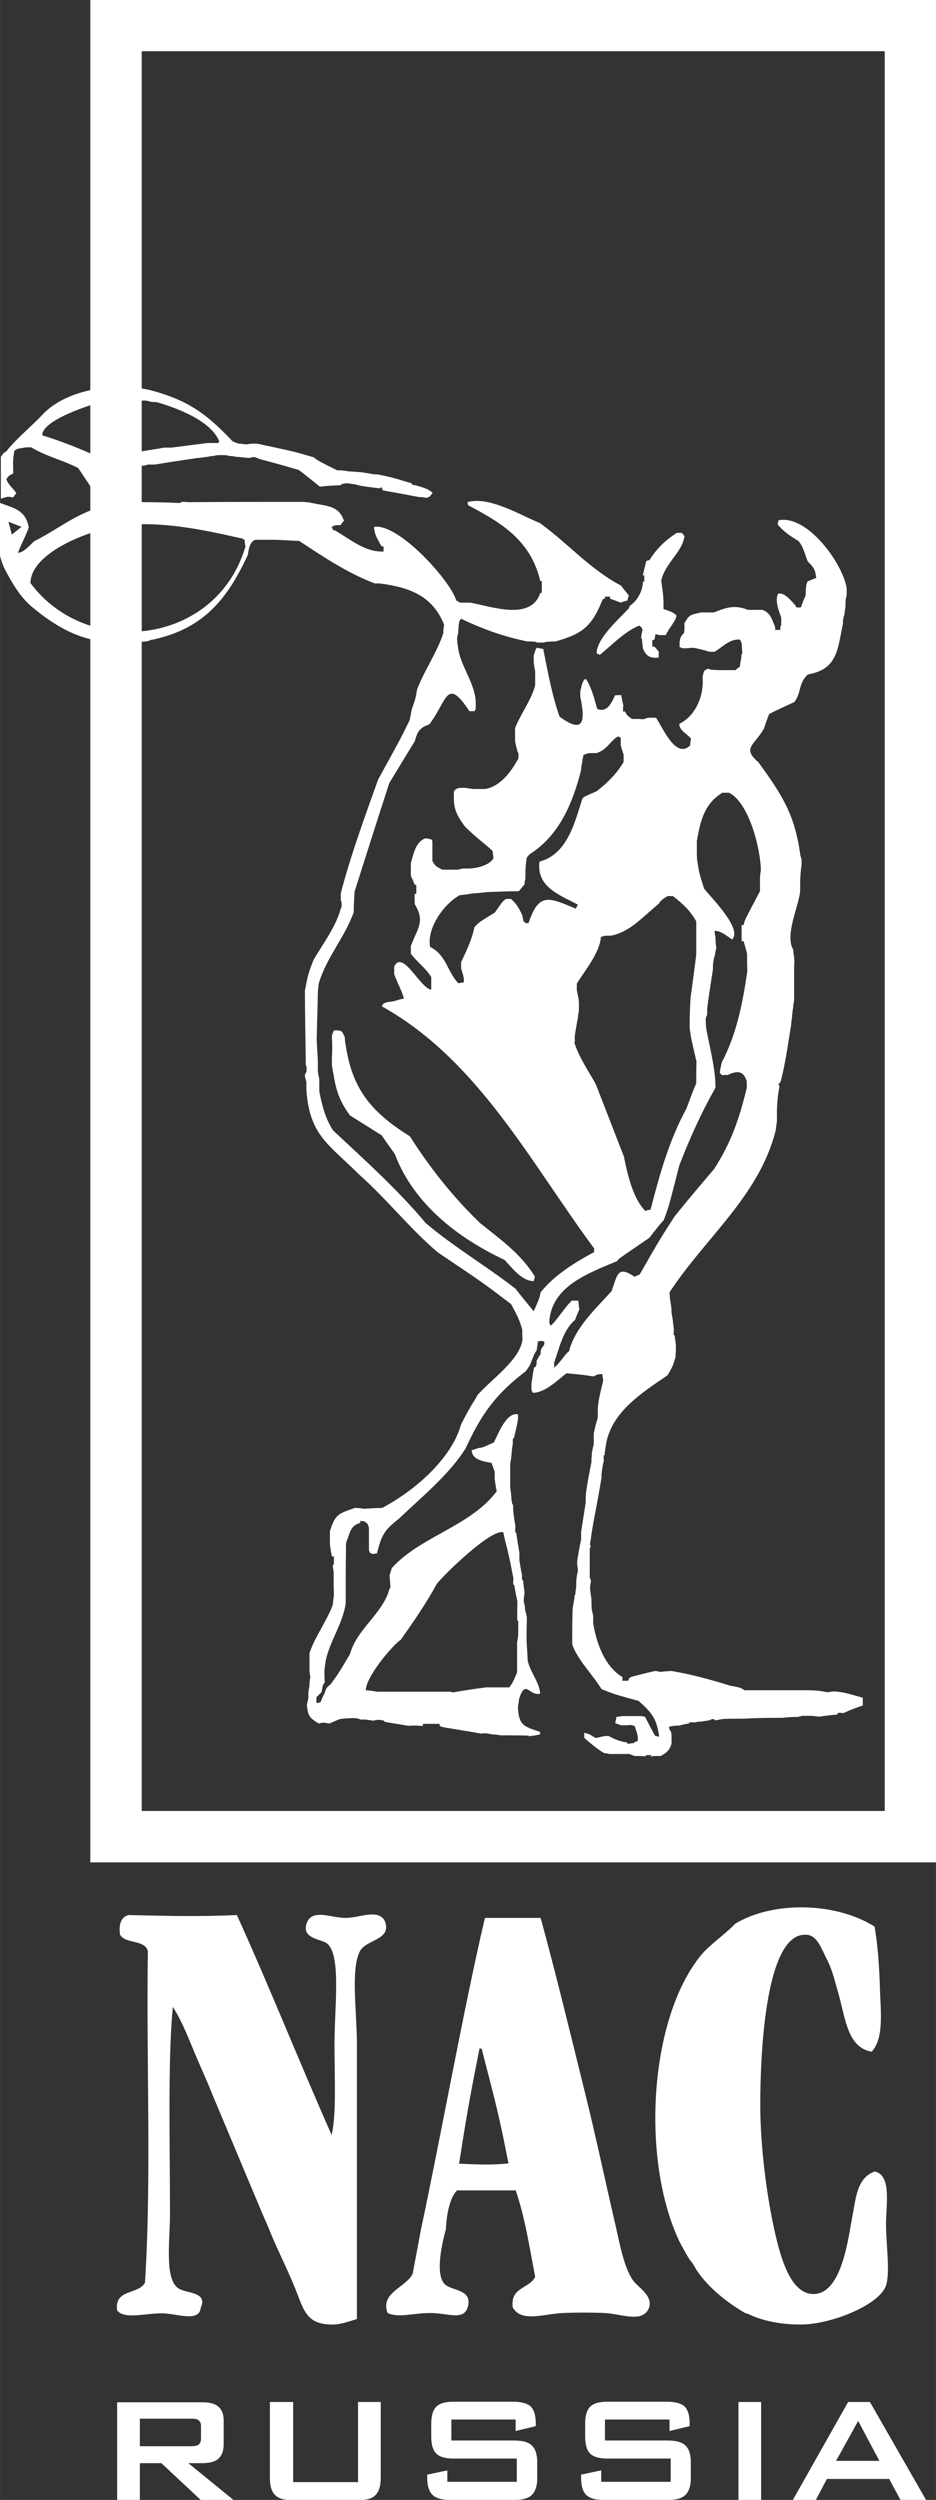
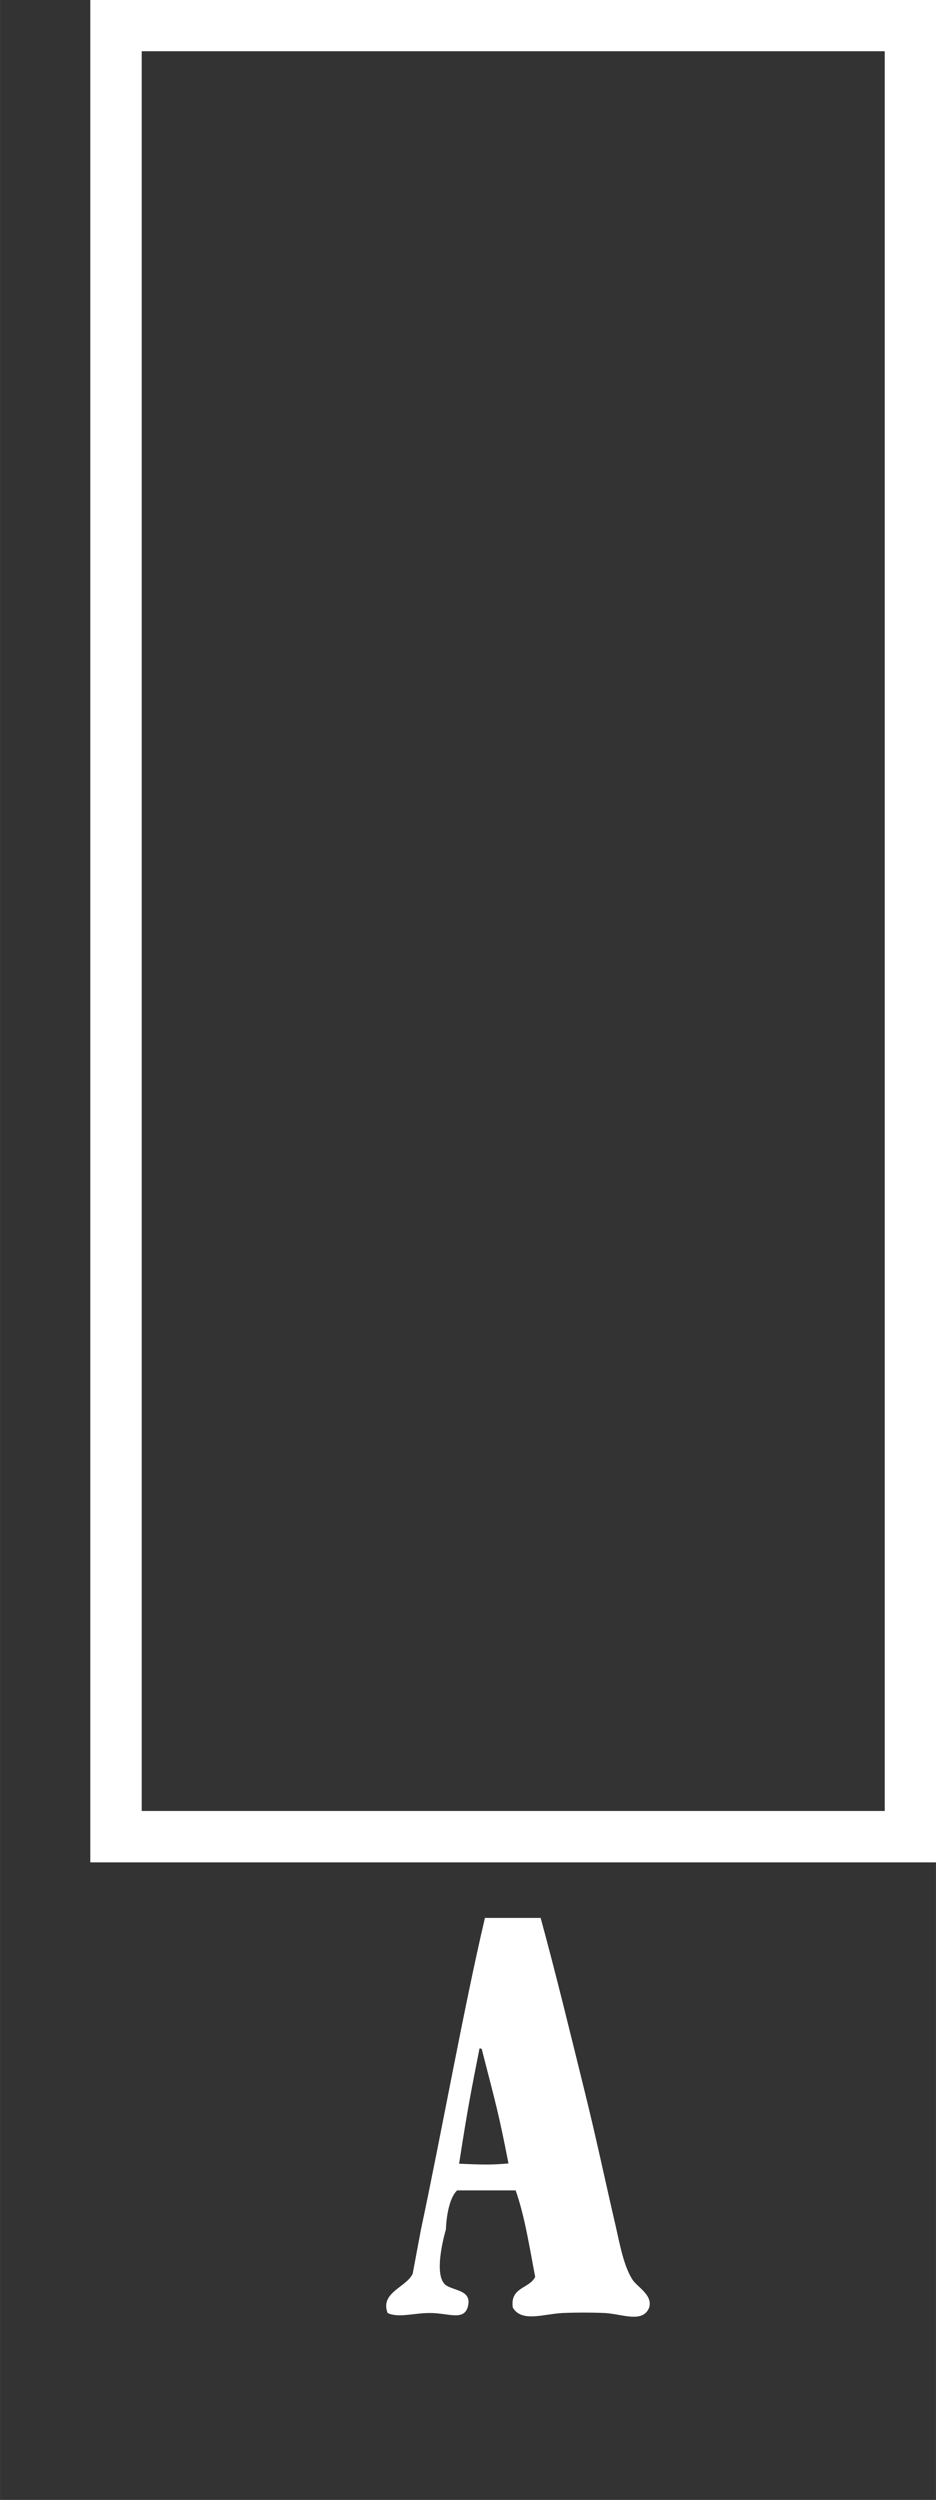
<svg xmlns="http://www.w3.org/2000/svg" xml:space="preserve" width="5.026mm" height="13.423mm" style="shape-rendering:geometricPrecision; text-rendering:geometricPrecision; image-rendering:optimizeQuality; fill-rule:evenodd; clip-rule:evenodd" viewBox="0 0 32.6 87.07">
  <rect x="0" y="0" width="32.6" height="87.07" fill="#333333" stroke="none" />
  <defs>
    <style type="text/css">  .str0 {stroke:white;stroke-width:1.79;stroke-miterlimit:2.613} .fil0 {fill:none;fill-rule:nonzero} .fil1 {fill:white} .fil2 {fill:white;fill-rule:nonzero}  </style>
  </defs>
  <g id="Слой_x0020_1">
    <polygon class="fil0 str0" points="4.04,63.97 31.71,63.97 31.71,0.89 4.04,0.89 " />
-     <path class="fil1" d="M0.29 18.16l0.12 0.46 0.34 -0.27 -0.46 -0.18zm22.43 43.01c-0.01,-0.01 -0.03,-0.03 -0.03,-0.04l-0.18 0c-0.01,0.01 -0.03,0.03 -0.03,0.04 -0.14,-0.01 -0.26,-0.01 -0.38,-0.01 -0.07,-0.03 -0.12,-0.05 -0.18,-0.07l-0.68 0c-0.07,-0.01 -0.14,-0.03 -0.2,-0.03 -0.26,-0.16 -0.46,-0.33 -0.69,-0.53l0 -0.18c0.16,0.04 0.16,0.04 0.39,0.18 0.12,0 0.22,-0.07 0.45,-0.07 0.22,0.12 0.41,0.2 0.66,0.23 0,0.01 0,0.03 0.01,0.05 0.07,-0.01 0.15,-0.03 0.23,-0.03l0 -0.03c0.04,-0.01 0.08,-0.03 0.12,-0.04 0.03,-0.19 -0.05,-0.34 -0.1,-0.52 -0.15,-0.05 -0.15,-0.05 -0.26,-0.03l-0.22 0c-0.07,-0.03 -0.14,-0.05 -0.2,-0.07 0.01,-0.08 0.03,-0.15 0.04,-0.22 0.08,-0.01 0.16,-0.03 0.24,-0.03l0.6 0c0.05,0 0.11,0.01 0.16,0.03 0.11,0.22 0.22,0.43 0.34,0.65 0.04,0.01 0.09,0.03 0.15,0.04 -0.09,-0.61 -0.22,-0.81 -0.72,-1.25 -0.84,-0.23 -0.84,-0.23 -1.29,-0.41 -0.3,-0.5 -0.84,-1.02 -1.02,-1.56 0,-0.37 0,-0.73 0.01,-1.08 0,-0.11 0.01,-0.22 0.03,-0.31 0.01,-0.08 0.03,-0.16 0.04,-0.23l0 -0.08c0,-0.01 0.01,-0.03 0.03,-0.03 0,-0.08 0.01,-0.16 0.03,-0.24l0 -0.09c0,-0.08 0,-0.16 0.01,-0.23 0.01,-0.09 0.03,-0.19 0.05,-0.28 -0.01,-0.11 -0.03,-0.2 -0.03,-0.3 0.04,-0.26 0.08,-0.52 0.14,-0.77l0 -0.27c0.05,-0.35 0.11,-0.69 0.16,-1.03 0,-0.11 0,-0.22 0.01,-0.33 0.05,-0.37 0.12,-0.73 0.19,-1.08 0,-0.07 0,-0.14 0.01,-0.2 0,-0.08 0.01,-0.16 0.03,-0.24 0.01,-0.07 0.03,-0.12 0.04,-0.18l0 -0.37c0.04,-0.19 0.08,-0.37 0.14,-0.54l0 -0.23c0,-0.35 0.11,-0.73 0.19,-1.08 -0.01,-0.08 -0.03,-0.15 -0.03,-0.22 -0.15,0 -0.15,0 -0.31,0.08 -0.09,-0.01 -0.18,-0.03 -0.26,-0.04 -0.23,-0.03 -0.46,-0.05 -0.68,-0.07 -0.31,0.24 -0.75,0.68 -1.17,0.68 -0.03,-0.04 -0.04,-0.08 -0.05,-0.11l0 -0.2c0.03,-0.19 0.05,-0.38 0.09,-0.57 0.07,-0.03 0.07,-0.03 0.09,-0.14l0 -0.09c0.04,-0.08 0.08,-0.16 0.14,-0.24l0 -0.1c0.01,-0.04 0.03,-0.08 0.04,-0.11 0.09,-0.11 0.09,-0.11 0.09,-0.22 -0.07,-0.04 -0.23,-0.03 -0.23,0.01l0 0.04c-0.01,0.08 -0.03,0.16 -0.04,0.26 -0.03,0.03 -0.05,0.07 -0.07,0.11 -0.01,0.01 -0.03,0.04 -0.03,0.07 -0.05,0.11 -0.09,0.22 -0.14,0.34 -0.05,0.07 -0.09,0.14 -0.14,0.2 -1.06,0.81 -1.54,1.49 -2.09,2.68 -0.57,0.92 -1.56,1.72 -2.32,2.45 -0.5,0.39 -0.61,0.56 -0.77,1.21 -0.14,0.03 -0.24,0.05 -0.28,-0.11l0 -0.77c-0.04,-0.15 -0.04,-0.15 -0.1,-0.18 -0.03,-0.05 -0.03,-0.05 -0.2,-0.07l0 0.07c-0.31,0.09 -0.34,0.26 -0.45,0.57 -0.03,0.05 -0.04,0.11 -0.05,0.18l0 0.18c-0.01,0.62 -0.01,1.25 -0.01,1.88 -0.11,0.73 -0.56,1.31 -0.7,2.01 -0.01,0.1 -0.03,0.2 -0.04,0.31 0,0.14 0,0.28 0.01,0.43 -0.07,0.09 -0.07,0.09 -0.11,0.34 -0.05,0.04 -0.09,0.08 -0.14,0.14 -0.04,0 -0.04,0 -0.04,0.23l0.07 0c0.03,-0.01 0.05,-0.03 0.08,-0.03 0.04,-0.11 0.08,-0.22 0.14,-0.31 0.03,-0.14 0.08,-0.22 0.2,-0.3 0.27,-0.37 0.27,-0.37 0.68,-1.06 0.23,-0.84 1.04,-1.33 1.34,-2.15 0.01,-0.07 0.04,-0.12 0.07,-0.18 -0.01,-0.15 -0.03,-0.3 -0.03,-0.43 0.03,-0.08 0.05,-0.16 0.08,-0.24 0.99,-1.1 2.74,-1.45 3.65,-2.67 -0.03,-0.15 -0.05,-0.28 -0.07,-0.42l0 -0.27c-0.04,-0.11 -0.08,-0.2 -0.11,-0.3 -0.27,-0.05 -0.69,-0.1 -0.69,-0.45l0.05 0c0.07,-0.03 0.14,-0.05 0.2,-0.07 0.12,-0.01 0.12,-0.01 0.52,-0.19 0.14,-0.26 0.43,-1.07 0.84,-0.98 0.01,0.19 0.01,0.19 -0.14,0.83 -0.04,0 -0.04,0 -0.04,0.2 -0.03,0.15 -0.04,0.3 -0.05,0.45 -0.01,0.01 -0.01,0.04 -0.01,0.07 -0.01,0.07 -0.03,0.14 -0.03,0.2l0 0.18 0 0.6c0.01,0.11 0.03,0.23 0.04,0.35 0,0.07 0.01,0.15 0.03,0.23 0,0.01 0.01,0.03 0.03,0.04 0,0.07 0,0.15 0.01,0.23 0.01,0.16 0.04,0.33 0.07,0.5 -0.01,0.24 -0.01,0.24 0.03,0.24 0.03,0.23 0.07,0.46 0.11,0.7l0 0.27c0.03,0.16 0.05,0.33 0.09,0.49 0,0.2 0,0.2 0.04,0.2 0.01,0.14 0.03,0.28 0.05,0.43 -0.01,0.09 -0.03,0.19 -0.03,0.3 0.01,0.05 0.03,0.11 0.04,0.18 0,0.07 0.01,0.14 0.03,0.2 0.01,0.05 0.03,0.11 0.04,0.16l0 0.15c-0.01,0.22 -0.01,0.43 -0.01,0.66 0.01,0.23 0.03,0.47 0.04,0.72 0.08,0.39 0.43,0.79 0.43,1.15 -0.39,0.09 -0.5,-0.53 -0.73,0.18 -0.01,0.1 -0.03,0.19 -0.04,0.3 0.03,0.62 0.2,0.66 0.77,0.85l0 0.09c-0.07,0.01 -0.14,0.03 -0.2,0.04 -0.07,0 -0.14,0.01 -0.19,0.03l0 -0.03c-0.3,-0.01 -0.6,-0.01 -0.89,-0.01l-0.09 0c-0.08,-0.01 -0.16,-0.03 -0.24,-0.03l-0.03 0c-0.08,-0.01 -0.16,-0.03 -0.23,-0.04 -0.07,0 -0.12,0 -0.18,0.01 -0.45,-0.08 -0.88,-0.15 -1.31,-0.22 -0.04,-0.01 -0.08,-0.03 -0.11,-0.03 -0.01,-0.01 -0.03,-0.03 -0.03,-0.04l0 -0.05 -0.58 0 0 0.07 -0.09 0c-0.07,-0.01 -0.12,-0.01 -0.18,-0.01 -0.08,0 -0.16,0 -0.23,0.01 -0.28,-0.05 -0.56,-0.09 -0.83,-0.14 -0.03,-0.05 -0.03,-0.05 -0.2,-0.07 -0.07,0 -0.14,0.01 -0.19,0.03 -0.09,-0.01 -0.19,-0.03 -0.27,-0.04l-0.18 0c-0.07,-0.03 -0.12,-0.04 -0.18,-0.05 -0.18,0 -0.35,0.01 -0.53,0.03 -0.14,0.05 -0.26,0.11 -0.38,0.16 -0.07,-0.01 -0.12,-0.03 -0.18,-0.03 -0.07,0 -0.14,0.01 -0.19,0.03 -0.31,-0.2 -0.37,-0.24 -0.41,-0.64 0.01,-0.08 0.03,-0.16 0.05,-0.24l0 -0.2c0.01,-0.09 0.03,-0.18 0.04,-0.26 0,-0.09 0.01,-0.19 0.03,-0.28 -0.01,-0.07 -0.03,-0.14 -0.03,-0.2l0 -0.64c0.2,-0.58 0.58,-1.07 0.81,-1.67 0.01,-0.12 0.03,-0.24 0.04,-0.37 -0.01,-0.27 -0.01,-0.53 -0.01,-0.79 -0.01,-0.08 -0.03,-0.16 -0.03,-0.23 0.04,0 0.04,0 0.04,-0.3l-0.07 0c-0.03,-0.15 -0.05,-0.28 -0.07,-0.42l0 -0.46c0.19,-0.6 0.3,-0.61 0.87,-0.81 0.1,0 0.2,0.01 0.31,0.03 0.2,-0.01 0.42,-0.03 0.64,-0.03 1.1,-0.58 2.41,-1.69 2.75,-2.91 0.39,-0.77 0.47,-0.81 0.57,-1.02 0.47,-0.54 1.48,-1.22 1.57,-1.94 -0.01,-0.12 -0.01,-0.23 -0.01,-0.34 -0.09,-0.34 -0.23,-0.6 -0.39,-0.89 -0.96,-0.73 -0.96,-0.73 -2.55,-1.8 -0.98,-0.83 -1.78,-1.86 -2.74,-2.71 -1.04,-1.04 -1.69,-1.34 -1.83,-2.83 -0.01,-0.14 -0.01,-0.27 -0.01,-0.41 -0.03,-0.07 -0.04,-0.14 -0.05,-0.19 0,-0.04 0.01,-0.08 0.03,-0.11 0.04,0 0.04,-0.27 0,-0.27l0 -0.11c-0.01,-0.84 -0.03,-1.67 -0.03,-2.49 0.11,-0.57 0.11,-0.57 0.3,-1.07 0.33,-0.56 0.79,-1.17 0.95,-1.79 0.04,0 0.04,-0.27 0,-0.27l0 -0.03 0 -0.23c0.34,-1.31 0.84,-2.67 1.3,-3.96 0.77,-1.4 0.77,-1.4 1.1,-2.07 0.01,-0.07 0.03,-0.14 0.04,-0.2l0 -0.01c0.01,-0.07 0.03,-0.14 0.04,-0.19 0.12,-0.34 0.12,-0.34 0.18,-0.68 0.26,-0.66 0.68,-1.26 0.91,-1.94 0,-0.11 0.01,-0.2 0.03,-0.3 -0.41,-1.02 -1.21,-1.3 -2.24,-1.44l-0.18 0c-0.96,-0.37 -1.78,-0.92 -2.63,-1.48 -0.28,-0.01 -0.57,-0.03 -0.85,-0.04l-0.37 0 -0.31 0c-0.2,0.07 -0.23,0.35 -0.26,0.53 -0.72,1.55 -1.54,2.54 -3.23,2.93 -0.17,0.04 -0.14,0.02 -0.18,0.04 -0.08,0.05 -0.19,0.04 -0.27,0.05 -0.07,0.01 -0.12,0.01 -0.18,0.01 -0.29,0.01 -0.58,-0.01 -0.87,-0.01 -1.06,0 -1.95,-0.52 -2.76,-1.19 -0.43,-0.35 -0.71,-0.84 -0.96,-1.31 -0.11,-0.21 -0.17,-0.44 -0.22,-0.66 -0.12,-0.56 0,-1.14 0,-1.69 0.47,0.19 0.93,0.23 1.04,0.87 -0.08,0.26 -0.35,0.75 -0.37,0.89 0.23,-0.05 0.38,-0.24 0.56,-0.41 0.87,-0.43 1.54,-1.04 2.52,-1.23 0.14,-0.12 0.14,-0.12 0.38,-0.52 0.26,0 0.37,0.19 0.56,0.35 0.11,0.01 0.22,0.03 0.34,0.04 0.42,0 0.84,0.01 1.27,0.03 0.03,-0.01 0.05,-0.03 0.08,-0.04 0.07,0 0.15,0 0.23,0.01 1.31,-0.01 2.64,-0.01 3.97,-0.01 0.03,0 0.05,0 0.1,0.01 0.07,0 0.15,0.01 0.23,0.03 0.51,0.11 0.93,0.08 1.11,0.62 -0.04,0.04 -0.08,0.09 -0.12,0.15 -0.07,0 -0.14,0 -0.2,0.01 -0.04,0.01 -0.08,0.04 -0.11,0.07 0.07,0.11 0.07,0.11 0.11,0.1 0.52,0.3 1.03,0.74 1.63,0.74l0.07 0 0 -0.18 -0.07 0c-0.12,-0.22 -0.26,-0.42 -0.26,-0.68 0.87,-0.13 2.68,1.91 2.86,2.56 0.04,0.03 0.08,0.05 0.14,0.08l0.35 0c0.77,0.14 2.11,0.64 2.44,-0.34l0.05 0 0 -0.41 -0.05 0c-0.33,-1.38 -1.27,-1.99 -2.51,-2.64 -0.01,-0.04 -0.03,-0.08 -0.03,-0.11 0.76,-0.22 1.86,0.46 2.53,0.73 1,0.73 1.72,1.59 2.81,2.17 0.09,0.11 0.19,0.23 0.28,0.35 -0.01,0.04 -0.03,0.09 -0.04,0.15 -0.01,0 -0.01,0.01 -0.01,0.03 -0.08,0.01 -0.16,0.04 -0.23,0.07 -0.12,-0.05 -0.24,-0.09 -0.37,-0.14l0 -0.07 -0.18 0 0 0.07c-0.03,0 -0.05,0.01 -0.08,0.03 -0.38,0.93 -0.68,1.19 -1.64,1.46 -0.08,0 -0.15,0 -0.22,0.01 -0.07,0 -0.14,0.01 -0.19,0.03l-0.22 0c-0.04,-0.01 -0.07,-0.03 -0.09,-0.03 -0.09,-0.01 -0.19,-0.01 -0.27,-0.01 -0.85,-0.18 -1.52,-0.42 -2.3,-0.79 -0.03,0.03 -0.05,0.07 -0.07,0.11 -0.01,0.12 -0.03,0.24 -0.03,0.38 -0.01,0.05 -0.03,0.11 -0.04,0.18 0,0.09 0.01,0.19 0.03,0.3 0.07,0.66 0.56,1.19 0.62,1.9l0 0.27c-0.01,0.03 -0.03,0.05 -0.04,0.08l-0.18 0c-0.81,-1.23 -0.77,-0.35 -1.4,0.46 -0.33,0.11 -0.42,0.26 -0.5,0.58 -0.3,0.49 -0.6,0.98 -0.89,1.46 -0.41,1.26 -0.81,2.52 -1.21,3.78 -0.01,0.23 -0.03,0.47 -0.03,0.72 -0.31,0.88 -0.95,1.57 -1.22,2.49 -0.01,0.11 -0.03,0.22 -0.03,0.34 -0.01,0.54 -0.03,1.08 -0.04,1.63 0.01,0.23 0.03,0.47 0.04,0.72l0 0.18 0 0.19c0.01,0.08 0.03,0.18 0.05,0.27l0 0.22c0,0.08 0,0.16 0.01,0.26 0.11,0.5 0.2,0.88 0.47,1.3 1.14,1.07 2.22,2.03 3.23,3.23 0.98,0.83 2.1,1.49 3.12,2.28 0.2,0.26 0.42,0.52 0.64,0.79 0.2,-0.46 0.2,-0.46 0.24,-0.66 0.49,-0.61 1.18,-1.03 1.86,-1.4 0,-0.04 0,-0.08 0.01,-0.12 -2.21,-2.98 -4.04,-6.57 -7.4,-8.44 0.04,-0.09 0.04,-0.09 0.16,-0.14 0.08,-0.01 0.18,-0.03 0.27,-0.04 0.11,-0.04 0.22,-0.07 0.34,-0.09 -0.07,-0.27 -0.2,-0.47 -0.34,-0.85l0 -0.27c0.3,-0.6 0.91,0.77 1.29,0.81l0 -0.09 0 -0.35c-0.19,-0.31 -0.49,-0.52 -0.71,-0.81l0 -0.27c0.24,-0.64 0.5,-0.85 0.14,-1.45 -0.01,-0.09 -0.01,-0.19 -0.01,-0.27 0,-0.04 0,-0.07 0.01,-0.1l0.05 0 0 -0.31 -0.05 0c-0.05,-0.11 -0.09,-0.22 -0.14,-0.31l0 -0.46c0.1,-0.31 0.16,-0.72 0.5,-0.85 0.05,0 0.11,0.01 0.18,0.03 0.05,0.01 0.05,0.01 0.07,0.07l0 0.68c0.09,0.19 0.15,0.2 0.34,0.31l0.54 0c0.05,-0.01 0.12,-0.03 0.19,-0.04l0.18 0c0.27,0 0.76,-0.11 0.88,-0.37 -0.01,-0.08 -0.03,-0.16 -0.03,-0.23 -0.07,-0.11 -0.62,-0.5 -0.98,-0.88 -0.33,-0.46 -0.39,-0.64 -0.37,-1.21 0.09,-0.1 0.09,-0.1 0.22,-0.12l0.18 0c0.08,0.01 0.18,0.03 0.27,0.04l0.41 0c0.53,-0.08 0.91,-0.6 1.14,-1.02 0.04,0 0.04,-0.27 0,-0.27 -0.04,-0.14 -0.07,-0.26 -0.09,-0.38l0 -0.45c0.2,-0.51 0.56,-0.96 0.7,-1.49l0 -0.5c-0.03,-0.11 -0.04,-0.22 -0.05,-0.31l0 -0.23c0.03,-0.09 0.05,-0.19 0.1,-0.27 0.07,0.01 0.15,0.03 0.23,0.04 0.16,0.79 0.3,1.6 0.57,2.36 0.83,0.61 0.91,0.19 0.72,-0.7l0 -0.18c0.03,-0.09 0.07,-0.43 0.2,-0.43 0.19,0.28 0.3,0.72 0.39,1.04 0.34,0.14 0.5,-0.2 0.62,-0.47 0.07,-0.01 0.14,-0.01 0.22,-0.01 0.01,0.11 0.04,0.23 0.07,0.35 -0.01,0.07 -0.01,0.14 -0.01,0.22l0.07 0c0.07,0.15 0.11,0.16 0.24,0.26 0.14,0 0.27,0 0.41,0.01 0.18,-0.08 0.24,-0.05 0.43,-0.05 0.23,0.33 0.69,1.46 1.19,0.96 0,-0.08 0.01,-0.16 0.03,-0.23 -0.14,-0.18 -0.41,-0.28 -0.41,-0.52 0.58,-0.28 0.87,-1 0.81,-1.64 0.05,-0.18 0.03,-0.23 0.2,-0.28 0.09,0.04 0.09,0.04 0.42,0.05l0.12 0 0.41 0c0.04,-0.04 0.09,-0.08 0.15,-0.12 0.01,-0.11 0.03,-0.22 0.05,-0.31l0 -0.1c0.04,-0.03 0.04,-0.03 0.01,-0.42l-0.01 0c-0.01,-0.04 -0.03,-0.08 -0.04,-0.11 -0.34,-0.05 -0.62,0.26 -0.89,0.42l-0.18 0c-0.14,-0.04 -0.27,-0.08 -0.41,-0.11 -0.07,-0.01 -0.12,-0.03 -0.18,-0.03 -0.35,0.03 -0.35,0.03 -0.45,-0.03 0,-0.19 -0.01,-0.31 0.12,-0.45 0.04,-0.03 0.04,-0.03 0.05,-0.18l0 -0.2c0.18,-0.3 0.19,-0.28 0.58,-0.37l0.45 0c0.45,-0.18 0.72,-0.27 1.18,-0.09l0.5 0c0.28,0.09 0.35,0.35 0.45,0.61l0 0.09 0.18 0 0 -0.09c0,-0.03 0.01,-0.05 0.03,-0.07l0 -0.27c-0.08,-0.24 -0.23,-0.58 -0.11,-0.83 0.23,-0.07 0.5,0.3 0.61,0.41 0,0.01 0,0.03 0.01,0.04 0,0.04 0.19,0.04 0.19,0 0,-0.01 0,-0.03 0.01,-0.04 0.04,-0.12 0.08,-0.23 0.14,-0.34 0,-0.14 0.01,-0.27 0.03,-0.41 0.01,-0.04 0.03,-0.07 0.04,-0.09 0.09,-0.04 0.19,-0.08 0.3,-0.12 -0.04,-0.3 -0.07,-0.35 -0.3,-0.58 -0.18,-0.52 -0.18,-0.52 -0.31,-0.7 -0.26,-0.16 -0.54,-0.34 -0.73,-0.58 0,-0.05 0.01,-0.11 0.03,-0.15 1.02,-0.2 2.25,1.54 2.37,2.37l0 0.24c-0.01,0.05 -0.03,0.11 -0.04,0.18l0 0.19c-0.01,0.1 -0.03,0.2 -0.04,0.31 -0.03,0.07 -0.04,0.14 -0.05,0.2l0 0.11c-0.01,0.07 -0.03,0.14 -0.04,0.2 -0.16,0.84 -0.24,1.4 -1.18,1.57 -0.34,0.31 -0.22,0.62 -0.47,0.96 -0.3,0.14 -0.6,0.27 -0.88,0.42 -0.07,0.16 -0.12,0.33 -0.18,0.5 -0.31,0.57 -0.79,0.68 -0.2,1.17 0.83,1.15 1.26,1.8 1.46,3.2 0.01,0.07 0.03,0.14 0.05,0.2l0 0.18c-0.03,0.18 -0.04,0.35 -0.05,0.54l0 0.39c-0.07,0.57 -0.54,1.53 -0.24,2.03 0,0.08 0.01,0.16 0.03,0.24 0,0.05 0,0.11 0.01,0.16 -0.01,0.08 -0.01,0.16 -0.01,0.24l0 0.37 0 0.75c-0.01,0.07 -0.03,0.14 -0.03,0.22 -0.01,0.07 -0.03,0.15 -0.03,0.23 -0.01,0.03 -0.01,0.05 -0.01,0.1 -0.01,0.08 -0.03,0.18 -0.03,0.27 -0.11,0.68 -0.2,1.36 -0.37,2.01 -0.03,0.03 -0.05,0.07 -0.08,0.11 0.01,0.01 0.03,0.03 0.04,0.05 -0.01,0.08 -0.03,0.16 -0.04,0.24 -0.03,0.19 -0.04,0.38 -0.05,0.58l0 0.26 0 0.14c-0.01,0.09 -0.03,0.2 -0.04,0.31 -0.57,2.29 -2.45,3.74 -3.7,5.65 0.01,0.35 0.07,0.41 0.07,0.72 0.01,0.07 0.03,0.15 0.04,0.23 0.01,0.11 0.03,0.23 0.04,0.35 -0.01,0.2 -0.01,0.2 0.03,0.2l0 0.03c0.01,0.09 0.03,0.19 0.04,0.3l0 0.22c-0.01,0.07 -0.01,0.14 -0.01,0.2 -0.09,0.31 -0.09,0.31 -0.28,0.64 -0.94,0.64 -2.03,1.33 -2.16,2.53 -0.01,0.07 -0.03,0.14 -0.03,0.22l0 0.03c-0.04,0 -0.04,0 -0.03,0.2 -0.03,0.12 -0.05,0.24 -0.07,0.38 -0.01,0.07 -0.01,0.14 -0.01,0.2 -0.15,0.96 -0.3,1.56 -0.37,2.13 -0.04,0.23 -0.04,0.23 0,0.23 -0.01,0.04 -0.03,0.08 -0.04,0.14l0 0.49 0 0.19c0,0.35 0,0.35 0.04,0.38l0 0.07c-0.01,0.07 -0.03,0.14 -0.03,0.2 0.01,0.14 0.03,0.27 0.05,0.41 0,0.11 0,0.22 0.01,0.34 0.01,0.07 0.03,0.15 0.05,0.23l0 0.04 0 0.23c0.11,0.66 0.39,1.5 1.02,1.87l0 0.04 0 0.09c0.22,0 0.22,0 0.22,-0.04l0 -0.03c0.03,-0.03 0.05,-0.05 0.1,-0.07 0.27,-0.07 0.54,-0.14 0.81,-0.2 0.05,0 0.11,0.01 0.18,0.03 0.13,-0.01 0.27,-0.03 0.41,-0.03 0.69,0.12 1.36,0.3 2.03,0.51 0.37,0.07 0.37,0.07 0.5,0.16l2.21 0c0.15,0 0.3,0.01 0.46,0.03 0.07,0.01 0.14,0.03 0.22,0.04 0.08,-0.01 0.18,-0.03 0.27,-0.03 0.33,0.04 0.33,0.04 0.96,0.22l0 0.27c-0.23,0.08 -0.45,0.16 -0.66,0.26l-0.03 0c-0.18,-0.01 -0.18,-0.01 -0.18,0.03 -0.01,0 -0.03,0.01 -0.03,0.03 -0.2,0.01 -0.41,0.04 -0.61,0.07 -0.11,-0.01 -0.22,-0.03 -0.31,-0.03l-0.27 0c-0.07,0.01 -0.12,0.03 -0.18,0.04l-0.05 0c-0.16,0 -0.33,0.01 -0.49,0.03l-0.19 0c-0.39,0 -0.79,0.01 -1.17,0.03l-0.14 0c-0.19,0 -0.37,0 -0.54,0.01 -0.09,0.01 -0.19,0.03 -0.27,0.05 -0.04,-0.03 -0.07,-0.04 -0.1,-0.05 -0.05,0.01 -0.09,0.03 -0.13,0.05 -0.1,0.01 -0.19,0.03 -0.27,0.04 -0.08,0 -0.16,0.01 -0.23,0.03l-0.01 0c-0.18,-0.01 -0.18,-0.01 -0.2,0.04 -0.11,0.01 -0.22,0.04 -0.33,0.07 -0.11,0 -0.22,0.01 -0.31,0.03 -0.11,0 0,0.16 0.03,0.2 0,0.03 0,0.07 0.01,0.11l0 0.27c-0.04,0.22 -0.18,0.35 -0.38,0.45l-0.03 0 -0.22 0c-0.03,0 -0.04,0.01 -0.05,0.03 -0.04,-0.01 -0.08,-0.03 -0.11,-0.03zm-6.98 -2.24c-0.07,-0.01 -0.12,-0.01 -0.18,-0.01l-1.95 0 -0.31 0 -0.18 0c-0.14,-0.03 -0.26,-0.04 -0.38,-0.05 0,-0.47 0.95,-1.59 1.22,-1.76 0.45,-0.64 0.88,-1.26 1.25,-1.94 0.26,-0.34 1.91,-1.94 2.32,-1.8 0.08,0.42 0.14,0.47 0.35,1.6 -0.01,0.23 -0.01,0.23 0.03,0.23 0.03,0.19 0.07,0.38 0.11,0.58 -0.01,0.68 -0.01,0.68 0.03,0.68l0 0.07 0 0.41 0 0.03c-0.01,0.08 -0.03,0.16 -0.04,0.24l0 0.23 0 0.22 0 0.2 0 0.39c-0.15,0.35 -0.15,0.35 -0.27,0.52l-0.81 0c-0.39,0.05 -0.79,0.11 -1.18,0.18zm3.48 -11.29c0.14,0.07 0.46,-0.5 0.6,-0.58 0.2,-0.81 0.94,-1.49 1.48,-2.09 0.2,-0.54 0.2,-0.92 0.8,-0.5 0.05,-0.03 0.11,-0.05 0.18,-0.08 0.68,-1.19 0.68,-1.19 1.22,-2.03 0.45,-0.56 0.91,-1.1 1.37,-1.64 0.6,-0.93 0.88,-1.76 1.14,-2.83l0 -0.23c-0.11,-0.35 -0.31,-0.39 -0.66,-0.22 -0.07,0 -0.14,0 -0.2,0.01 -0.03,-0.03 -0.05,-0.05 -0.08,-0.08 0.01,-0.12 0.04,-0.24 0.07,-0.37 0.52,-0.99 0.73,-2.07 0.89,-3.18 -0.01,-0.2 -0.01,-0.41 -0.01,-0.61 -0.04,-0.15 -0.08,-0.3 -0.12,-0.43l-0.07 0 0 -0.56 0.07 0c0.03,-0.16 0.03,-0.16 0.57,-1.18l0 -0.18 0 -0.23c0,-0.11 0.01,-0.2 0.03,-0.3 0,-0.76 -0.42,-2.39 -1.11,-2.72l-0.23 0c-0.64,0.39 -0.77,1 -0.89,1.69l0 0.28c0,0.12 0,0.24 0.01,0.37 0.07,0.45 0.07,0.45 0.24,0.99 0.18,0.26 1.36,1.4 0.98,1.78 -0.19,-0.12 -0.38,-0.3 -0.61,-0.3 0,0.07 0.01,0.14 0.03,0.22 0,0.12 0.01,0.26 0.03,0.39 -0.03,0.08 -0.04,0.16 -0.05,0.24 -0.01,0.01 -0.01,0.03 -0.01,0.04 -0.03,0.07 -0.04,0.15 -0.05,0.23 -0.01,0.07 -0.01,0.15 -0.01,0.23 -0.07,0.45 -0.14,0.89 -0.2,1.36l0 0.22c-0.03,0.04 -0.04,0.08 -0.05,0.14l0 0.05c0,0.11 0.01,0.23 0.03,0.35 0.12,0.65 0.31,1.33 0.31,1.99 -0.5,0.89 -0.89,1.75 -1.26,2.71 -0.37,1.45 -0.37,1.45 -0.54,1.9 -0.18,0.2 -0.34,0.41 -0.5,0.62 -1.1,0.75 -1.1,0.75 -1.12,0.81 -0.99,0.42 -2.3,0.87 -2.37,2.13 0.01,0.04 0.03,0.08 0.04,0.12 0.12,-0.03 0.53,-0.69 0.75,-0.87l0.19 0c0.01,0 0.03,0.01 0.04,0.03 0,0.08 0.01,0.18 0.03,0.27 -0.05,0.12 -0.11,0.24 -0.15,0.37 -0.43,0.37 -0.54,0.96 -0.73,1.49l0 0.18zm-7.62 -10.27c-0.01,-0.1 -0.03,-0.18 -0.04,-0.26l0 -0.08c0,-0.14 0,-0.27 0.01,-0.39l0 -0.35c-0.01,-0.07 -0.01,-0.13 -0.01,-0.2 0.01,-0.07 0.04,-0.14 0.07,-0.2 0.28,-0.01 0.28,0.01 0.38,0.24 0,0.08 0.01,0.18 0.03,0.27 0.23,1.57 0.93,2.36 2.24,3.18 0.68,1.08 1.5,2.11 2.43,3.01 0.77,0.62 1.41,1.06 1.92,1.87 -0.01,0.05 -0.03,0.11 -0.04,0.16 -0.42,0 -0.76,-0.47 -1.02,-0.74 -1.64,-0.77 -3.17,-1.96 -3.82,-3.69 -0.16,-0.22 -0.31,-0.43 -0.46,-0.65l-1.1 -0.69c-0.35,-0.47 -0.5,-0.89 -0.58,-1.48zm8.4 -1.07c0.16,0.52 0.49,0.99 0.75,1.46 0.33,0.84 0.65,1.68 0.98,2.52 0.12,0.6 0.31,1.46 0.75,1.9 0.05,-0.03 0.11,-0.04 0.18,-0.05 0.31,-1.21 0.65,-2.43 1.25,-3.52 0.11,-0.3 0.22,-0.6 0.34,-0.88l0 -0.18c0,-0.19 0,-0.38 0.01,-0.57 -0.07,-0.3 -0.14,-0.6 -0.2,-0.89 -0.01,-0.11 -0.03,-0.2 -0.04,-0.3 0,-0.34 0.01,-0.68 0.03,-1.02 0.07,-0.52 0.14,-1.02 0.2,-1.52l0 -0.18 0 -0.98c-0.22,-0.39 -0.47,-0.61 -0.81,-0.88l-0.19 0c-0.22,0.14 -0.22,0.14 -0.31,0.27 -0.05,0.04 -0.09,0.08 -0.14,0.12 -0.47,0.39 -0.89,0.87 -1.53,0.99l-0.19 0c-0.05,0.01 -0.11,0.03 -0.15,0.04 -0.04,0.56 -0.56,1.17 -0.84,1.63l0 0.23c0.08,0.37 0.08,0.37 0.07,0.72 -0.01,0.07 -0.03,0.15 -0.03,0.23 -0.04,0.2 -0.08,0.42 -0.11,0.64l0 0.22zm-3.69 -5.16c0.08,-0.01 0.18,-0.03 0.27,-0.03 0.14,-0.01 0.27,-0.03 0.41,-0.04 0.35,-0.01 0.72,-0.03 1.08,-0.03l0.2 -0.24c0,-0.07 0.01,-0.14 0.03,-0.2l0 -0.19 0 -0.01c0,-0.14 0.01,-0.27 0.03,-0.41 0.01,-0.12 0.01,-0.12 0.12,-0.24 1.04,-0.66 1.5,-1.79 1.79,-2.93 0,-0.08 0.01,-0.15 0.03,-0.22 0.01,-0.11 0.03,-0.2 0.05,-0.3 0.05,-0.03 0.12,-0.05 0.19,-0.07l0.27 0c0.03,-0.01 0.05,-0.03 0.1,-0.04 0.3,-0.14 0.42,-0.43 0.65,-0.54 0.03,0.01 0.05,0.03 0.09,0.04l0 0.04 0 0.23c0.03,0.09 0.05,0.2 0.1,0.31l0 0.27c-0.24,0.41 -0.57,0.73 -0.94,1.02 -0.42,0.18 -0.42,0.18 -0.49,0.24 -0.28,0.87 -0.53,1.95 -1.5,2.21 -0.11,0.88 0.68,1.15 1.34,1.5 -0.03,0.04 -0.05,0.08 -0.07,0.14 -0.92,-0.38 -1.29,-0.6 -1.65,0.5 -0.1,0.01 -0.1,0.01 -0.18,-0.07 -0.01,-0.07 -0.03,-0.14 -0.04,-0.2 -0.11,-0.24 -0.19,-0.39 -0.39,-0.57l-0.18 0c-0.12,0.09 -0.12,0.09 -0.38,0.47 -0.57,0.35 -0.57,0.35 -0.72,0.52 -0.08,0.42 -0.28,0.83 -0.46,1.21l0 0.22c0.04,0.16 0.12,0.31 0.09,0.49 -0.07,0 -0.12,0.01 -0.18,0.03 -0.39,-0.39 -0.42,-0.99 -0.99,-1.27 -0.12,-0.65 0.47,-1.49 1.03,-1.8 0.09,-0.01 0.19,-0.03 0.28,-0.03zm6.08 -8.6c-0.01,-0.1 -0.03,-0.19 -0.03,-0.27 -0.01,-0.03 -0.03,-0.05 -0.03,-0.07 0.01,-0.09 0.03,-0.18 0.05,-0.26 -0.04,-0.1 -0.04,-0.1 -0.12,-0.15 -0.5,0.2 -0.95,0.68 -1.37,1.02 -0.04,-0.03 -0.08,-0.04 -0.11,-0.05 0,-0.53 0.79,-1.21 1.12,-1.57 0.01,-0.04 0.03,-0.07 0.04,-0.09 0.26,-0.18 0.45,-0.52 0.45,-0.84l0.05 0 0 -0.22 -0.05 0c0.04,-0.18 0.08,-0.34 0.12,-0.5 0.03,-0.01 0.07,-0.03 0.11,-0.03 0.26,-0.41 0.54,-0.68 0.95,-0.95l0.18 0c0.03,0.03 0.05,0.07 0.09,0.11 -0.07,0.56 -0.66,0.92 -0.81,1.55 0.08,0.58 0.08,0.58 0.08,0.99 0.31,0.11 0.31,0.11 0.45,0.22 0,0.18 -0.28,0.47 -0.37,0.69l-0.23 0c-0.05,-0.01 -0.09,-0.03 -0.13,-0.03 -0.01,0.07 -0.03,0.14 -0.04,0.2l-0.07 0 0 0.23 0.07 0c0.05,0.05 0.11,0.12 0.16,0.19 -0.01,0.05 -0.01,0.12 -0.01,0.19 -0.3,0.04 -0.45,-0.05 -0.56,-0.35zm-21.33 -2.22c0,-1.11 2.19,-1.92 3.28,-2.03 1.46,-0.15 3.07,0.24 4.11,0.47 0.01,0.01 0.04,0.03 0.07,0.05 0,0.07 0.01,0.14 0.03,0.22 -1.01,3.45 -5.51,3.93 -7.48,1.29zm-1.03 -2.95c0.08,-0.03 0.16,-0.05 0.24,-0.07 0.05,0 0.11,0.01 0.18,0.03 0.04,-0.05 0.08,-0.11 0.12,-0.15 -0.12,-0.19 -0.27,-0.27 -0.35,-0.49 0.08,-0.12 0.08,-0.12 0.24,-0.2 -0.01,-0.5 -0.01,-0.5 0.04,-0.79 0.09,-0.07 0.09,-0.07 0.41,-0.12 0,-0.04 0.18,-0.04 0.18,0 0.5,0.31 1.11,0.45 1.63,0.72 0.14,0.2 0.28,0.42 0.43,0.64 0.04,0 0.08,0 0.14,0.01 0.42,-0.49 0.57,-0.64 1.19,-0.7 0.07,-0.01 0.15,-0.03 0.23,-0.03l0.13 0 0.18 0c0.04,-0.01 0.08,-0.03 0.14,-0.04l0.23 0c0.43,-0.07 0.87,-0.14 1.3,-0.2 0.07,-0.01 0.15,-0.03 0.23,-0.03 0.1,-0.01 0.2,-0.03 0.31,-0.04 0.05,-0.01 0.12,-0.03 0.19,-0.03l0.04 0c0,-0.04 0.5,-0.04 0.5,0 0.08,0 0.18,0.01 0.27,0.03 0.15,0.01 0.3,0.03 0.45,0.04 0.05,-0.01 0.11,-0.03 0.18,-0.03 0.05,0.01 0.12,0.04 0.19,0.07 0.45,0.12 0.89,0.24 1.36,0.38 0.24,0.19 0.49,0.38 0.73,0.58 0.24,-0.03 0.49,-0.04 0.73,-0.05 0.01,-0.04 0.01,-0.04 0.2,-0.07 0.1,0.01 0.2,0.03 0.31,0.04 0.15,0.05 0.15,0.05 0.84,0.14 0.01,-0.01 0.04,-0.03 0.07,-0.04 0.01,0.03 0.03,0.07 0.04,0.11 0.41,0.07 0.83,0.15 1.25,0.23 0.08,0 0.18,0.01 0.27,0.03 0.11,-0.03 0.11,-0.03 0.22,-0.18 -0.2,-0.14 -0.2,-0.14 -0.6,-0.26 -0.11,-0.01 -0.11,-0.01 -0.14,-0.07 -0.41,-0.11 -0.46,-0.16 -1.14,-0.3 -0.07,-0.01 -0.12,-0.01 -0.18,-0.01 -0.14,-0.03 -0.27,-0.05 -0.41,-0.07 -0.15,-0.01 -0.3,-0.03 -0.45,-0.03 -0.07,-0.01 -0.14,-0.03 -0.19,-0.03 -0.08,-0.01 -0.15,-0.01 -0.22,-0.01 -0.66,-0.33 -0.66,-0.33 -0.81,-0.45 -0.64,-0.19 -0.64,-0.19 -1.56,-0.39 -0.07,-0.01 -0.14,-0.03 -0.2,-0.04 -0.09,-0.03 -0.19,-0.04 -0.27,-0.05 -0.11,0 -0.22,0.01 -0.33,0.03 -0.09,-0.01 -0.19,-0.03 -0.27,-0.03 -0.07,-0.03 -0.14,-0.05 -0.2,-0.08 -0.87,-0.92 -1.5,-1.4 -2.75,-1.75 -1.22,-0.34 -3.02,-0.09 -3.87,0.82 -0.36,0.39 -0.93,0.85 -1.25,1.27 -0.11,0.07 -0.11,0.07 -0.2,0.2l0 1.46zm3.86 -3.39l0.18 0c0.33,-0.01 0.65,-0.03 0.99,-0.03 0.07,0.01 0.15,0.03 0.23,0.05 0.05,0 0.11,0 0.18,0.01 0.69,0.2 1.88,0.64 2.17,1.37 -0.01,0.01 -0.03,0.03 -0.04,0.05l-0.37 0c-0.42,0.05 -0.84,0.11 -1.26,0.16l-0.18 0c-0.08,0 -0.16,0.01 -0.23,0.03 -0.27,0.04 -0.54,0.08 -0.81,0.14l-0.5 0c-0.31,0.04 -0.61,0.08 -0.91,0.12 -0.61,-0.28 -1.23,-0.52 -1.87,-0.72 0,-0.5 1.46,-0.98 1.87,-1.11 0.18,-0.03 0.37,-0.05 0.56,-0.08zm-2.98 1.6c0,-0.04 0.18,-0.04 0.18,0l-0.18 0z" />
-     <path class="fil1" d="M26.01 80.57c0.56,0.28 1.24,0.4 1.94,0.39 1.04,-0.02 2.69,-0.69 2.91,-1.36 0.15,-0.46 0,-1.44 0,-2.13 0,-0.7 0.2,-1.7 -0.39,-1.84 -0.63,0.22 -0.66,0.95 -0.78,1.55 -0.14,0.71 -0.35,2.72 -1.36,2.72 -0.86,-0.01 -1.21,-1.45 -1.46,-2.72 -0.22,-1.16 -0.39,-2.6 -0.39,-3.88 0,-1.9 0.2,-6.1 1.65,-5.91 0.35,0.05 0.48,0.49 0.68,0.87 0.2,0.4 0.28,0.8 0.39,1.16 0.25,0.9 0.32,1.89 1.16,2.04 0.42,-0.46 0.32,-1.33 0.29,-2.13 -0.02,-0.79 -0.08,-1.63 -0.19,-2.23 -1.43,-0.89 -3.6,-0.86 -4.85,-0.1 0,-0 -0.09,0.09 -0.1,0.1 -0.32,0.31 -0.82,0.67 -1.07,0.97 -1.84,2.21 -2.12,7.16 -0.78,9.99 0.08,0.16 0.34,0.63 0.39,0.68 0.08,0.08 0.13,0.19 0.19,0.29 0.61,0.95 1.75,1.55 1.75,1.55z" />
-     <path class="fil1" d="M9.13 77.08c0.11,0.25 0.21,0.48 0.29,0.68 0.25,0.61 0.46,1 0.78,1.75 0.39,0.91 0.4,1.48 1.45,1.45 0.24,-0.01 0.58,-0.13 0.78,-0.19l0 -9.6c0,-1.1 -0.22,-2.56 0.1,-3.2 0.21,-0.43 1.14,-0.39 0.87,-1.07 -0.24,-0.43 -0.88,-0.1 -1.36,-0.1 -0.52,-0 -1.18,-0.34 -1.36,0.19 -0.18,0.52 0.48,0.55 0.68,0.68 0.54,0.34 0.29,2.22 0.29,3.49 0,1.25 0.07,2.47 -0.1,3.2 -1.12,-2.53 -2.16,-5.15 -3.3,-7.66 -1.41,0.06 -2.35,0.03 -3.78,0 -0.25,0.07 -0.34,0.31 -0.29,0.68 0.18,0.34 0.87,0.16 0.97,0.58 -0.06,3.82 0.13,7.88 -0.1,11.54 -0.22,0.43 -1.08,0.21 -0.97,0.97 0.25,0.32 0.97,0.1 1.55,0.1 0.51,0 1.31,0.33 1.36,-0.19 0.26,-0.57 -0.5,-0.49 -0.78,-0.68 -0.49,-0.34 -0.29,-1.63 -0.29,-2.62 0,-2.33 -0.08,-5.38 0.1,-7.18 0.34,0.53 0.58,1.18 0.78,1.65 0.21,0.5 0.43,0.97 0.58,1.36l1.75 4.17z" />
    <path class="fil1" d="M15.99 75.36c0.32,-2.08 0.46,-2.73 0.71,-4.01 0.08,-0.02 0.09,0.04 0.1,0.1 0.47,1.83 0.57,2.16 0.91,3.9 -0.53,0.05 -0.82,0.05 -1.72,0.01zm-1.62 3.84c-0.23,0.47 -1.14,0.65 -0.87,1.36 0.37,0.18 0.92,0 1.45,0 0.68,-0.01 1.25,0.32 1.36,-0.29 0.09,-0.51 -0.52,-0.49 -0.78,-0.68 -0.48,-0.35 0,-1.94 0,-1.94 0,0 0.02,-1 0.39,-1.36l2.04 0c0.32,0.91 0.48,1.97 0.68,3.01 -0.2,0.42 -0.88,0.35 -0.78,1.07 0.31,0.53 1.08,0.22 1.74,0.19 0.48,-0.02 0.98,-0.02 1.46,0 0.6,0.03 1.33,0.37 1.55,-0.19 0.13,-0.44 -0.41,-0.71 -0.58,-0.97 -0.3,-0.46 -0.44,-1.22 -0.58,-1.84 -0.36,-1.55 -0.69,-3.12 -1.07,-4.65 -0.52,-2.11 -1.03,-4.21 -1.55,-6.11l-1.94 0c-0.73,3.1 -1.52,7.53 -2.23,10.86l-0.29 1.55z" />
-     <path class="fil2" d="M4.08 83.66l0 3.42 0.79 0 0 -1.29 0.75 0 1.38 1.29 1.14 0 -1.58 -1.29 0.46 0c0.15,0 0.42,-0.01 0.58,-0.15 0.09,-0.08 0.19,-0.23 0.19,-0.5l0 -0.81c0,-0.14 -0.01,-0.37 -0.2,-0.52 -0.16,-0.13 -0.4,-0.14 -0.56,-0.14l-2.95 0zm2.6 0.58c0.03,0 0.17,0 0.23,0.05 0.09,0.07 0.09,0.17 0.09,0.22l0 0.42c0,0.05 0,0.15 -0.09,0.22 -0.06,0.04 -0.17,0.05 -0.22,0.05l-1.82 0 0 -0.96 1.81 0zm3.51 -0.58l-0.79 0 0 2.61c0,0.15 0,0.46 0.19,0.64 0.17,0.16 0.44,0.17 0.66,0.17l2.16 0c0.22,0 0.5,-0.01 0.66,-0.17 0.19,-0.18 0.19,-0.5 0.19,-0.64l0 -2.61 -0.79 0 0 2.79 -2.26 0 0 -2.79zm7.77 0.62l0 0.39 0.7 -0.17 0 -0.1c0,-0.12 -0.01,-0.41 -0.17,-0.58 -0.16,-0.15 -0.46,-0.17 -0.63,-0.17l-2.06 0c-0.14,0 -0.43,0.01 -0.59,0.16 -0.19,0.17 -0.19,0.5 -0.19,0.65l0 0.36c0,0.15 0,0.48 0.19,0.65 0.16,0.15 0.46,0.16 0.58,0.16l2.21 0 0 0.81 -2.42 0 0 -0.4 -0.7 0.15 0 0.07c0,0.15 0,0.46 0.19,0.64 0.17,0.16 0.46,0.17 0.61,0.17l2.27 0c0.11,0 0.4,-0.01 0.57,-0.17 0.13,-0.12 0.19,-0.34 0.19,-0.55l0 -0.62c0,-0.23 -0.06,-0.44 -0.19,-0.56 -0.17,-0.16 -0.46,-0.17 -0.67,-0.17l-2.13 0 0 -0.73 2.23 0zm5.36 0l0 0.39 0.7 -0.17 0 -0.1c0,-0.12 -0.01,-0.41 -0.17,-0.58 -0.16,-0.15 -0.46,-0.17 -0.63,-0.17l-2.06 0c-0.14,0 -0.43,0.01 -0.59,0.16 -0.19,0.17 -0.19,0.5 -0.19,0.65l0 0.36c0,0.15 0,0.48 0.19,0.65 0.16,0.15 0.46,0.16 0.58,0.16l2.21 0 0 0.81 -2.42 0 0 -0.4 -0.7 0.15 0 0.07c0,0.15 0,0.46 0.18,0.64 0.17,0.16 0.46,0.17 0.61,0.17l2.27 0c0.11,0 0.4,-0.01 0.57,-0.17 0.13,-0.12 0.19,-0.34 0.19,-0.55l0 -0.62c0,-0.23 -0.06,-0.44 -0.19,-0.56 -0.17,-0.16 -0.46,-0.17 -0.67,-0.17l-2.13 0 0 -0.73 2.23 0zm3.19 -0.62l-0.79 0 0 3.42 0.79 0 0 -3.42zm3.03 0l-1.93 3.42 0.8 0 0.39 -0.74 2.17 0 0.4 0.74 0.89 0 -1.96 -3.42 -0.77 0zm-0.42 2.05l0.77 -1.39 0.74 1.39 -1.51 0z" />
  </g>
</svg>